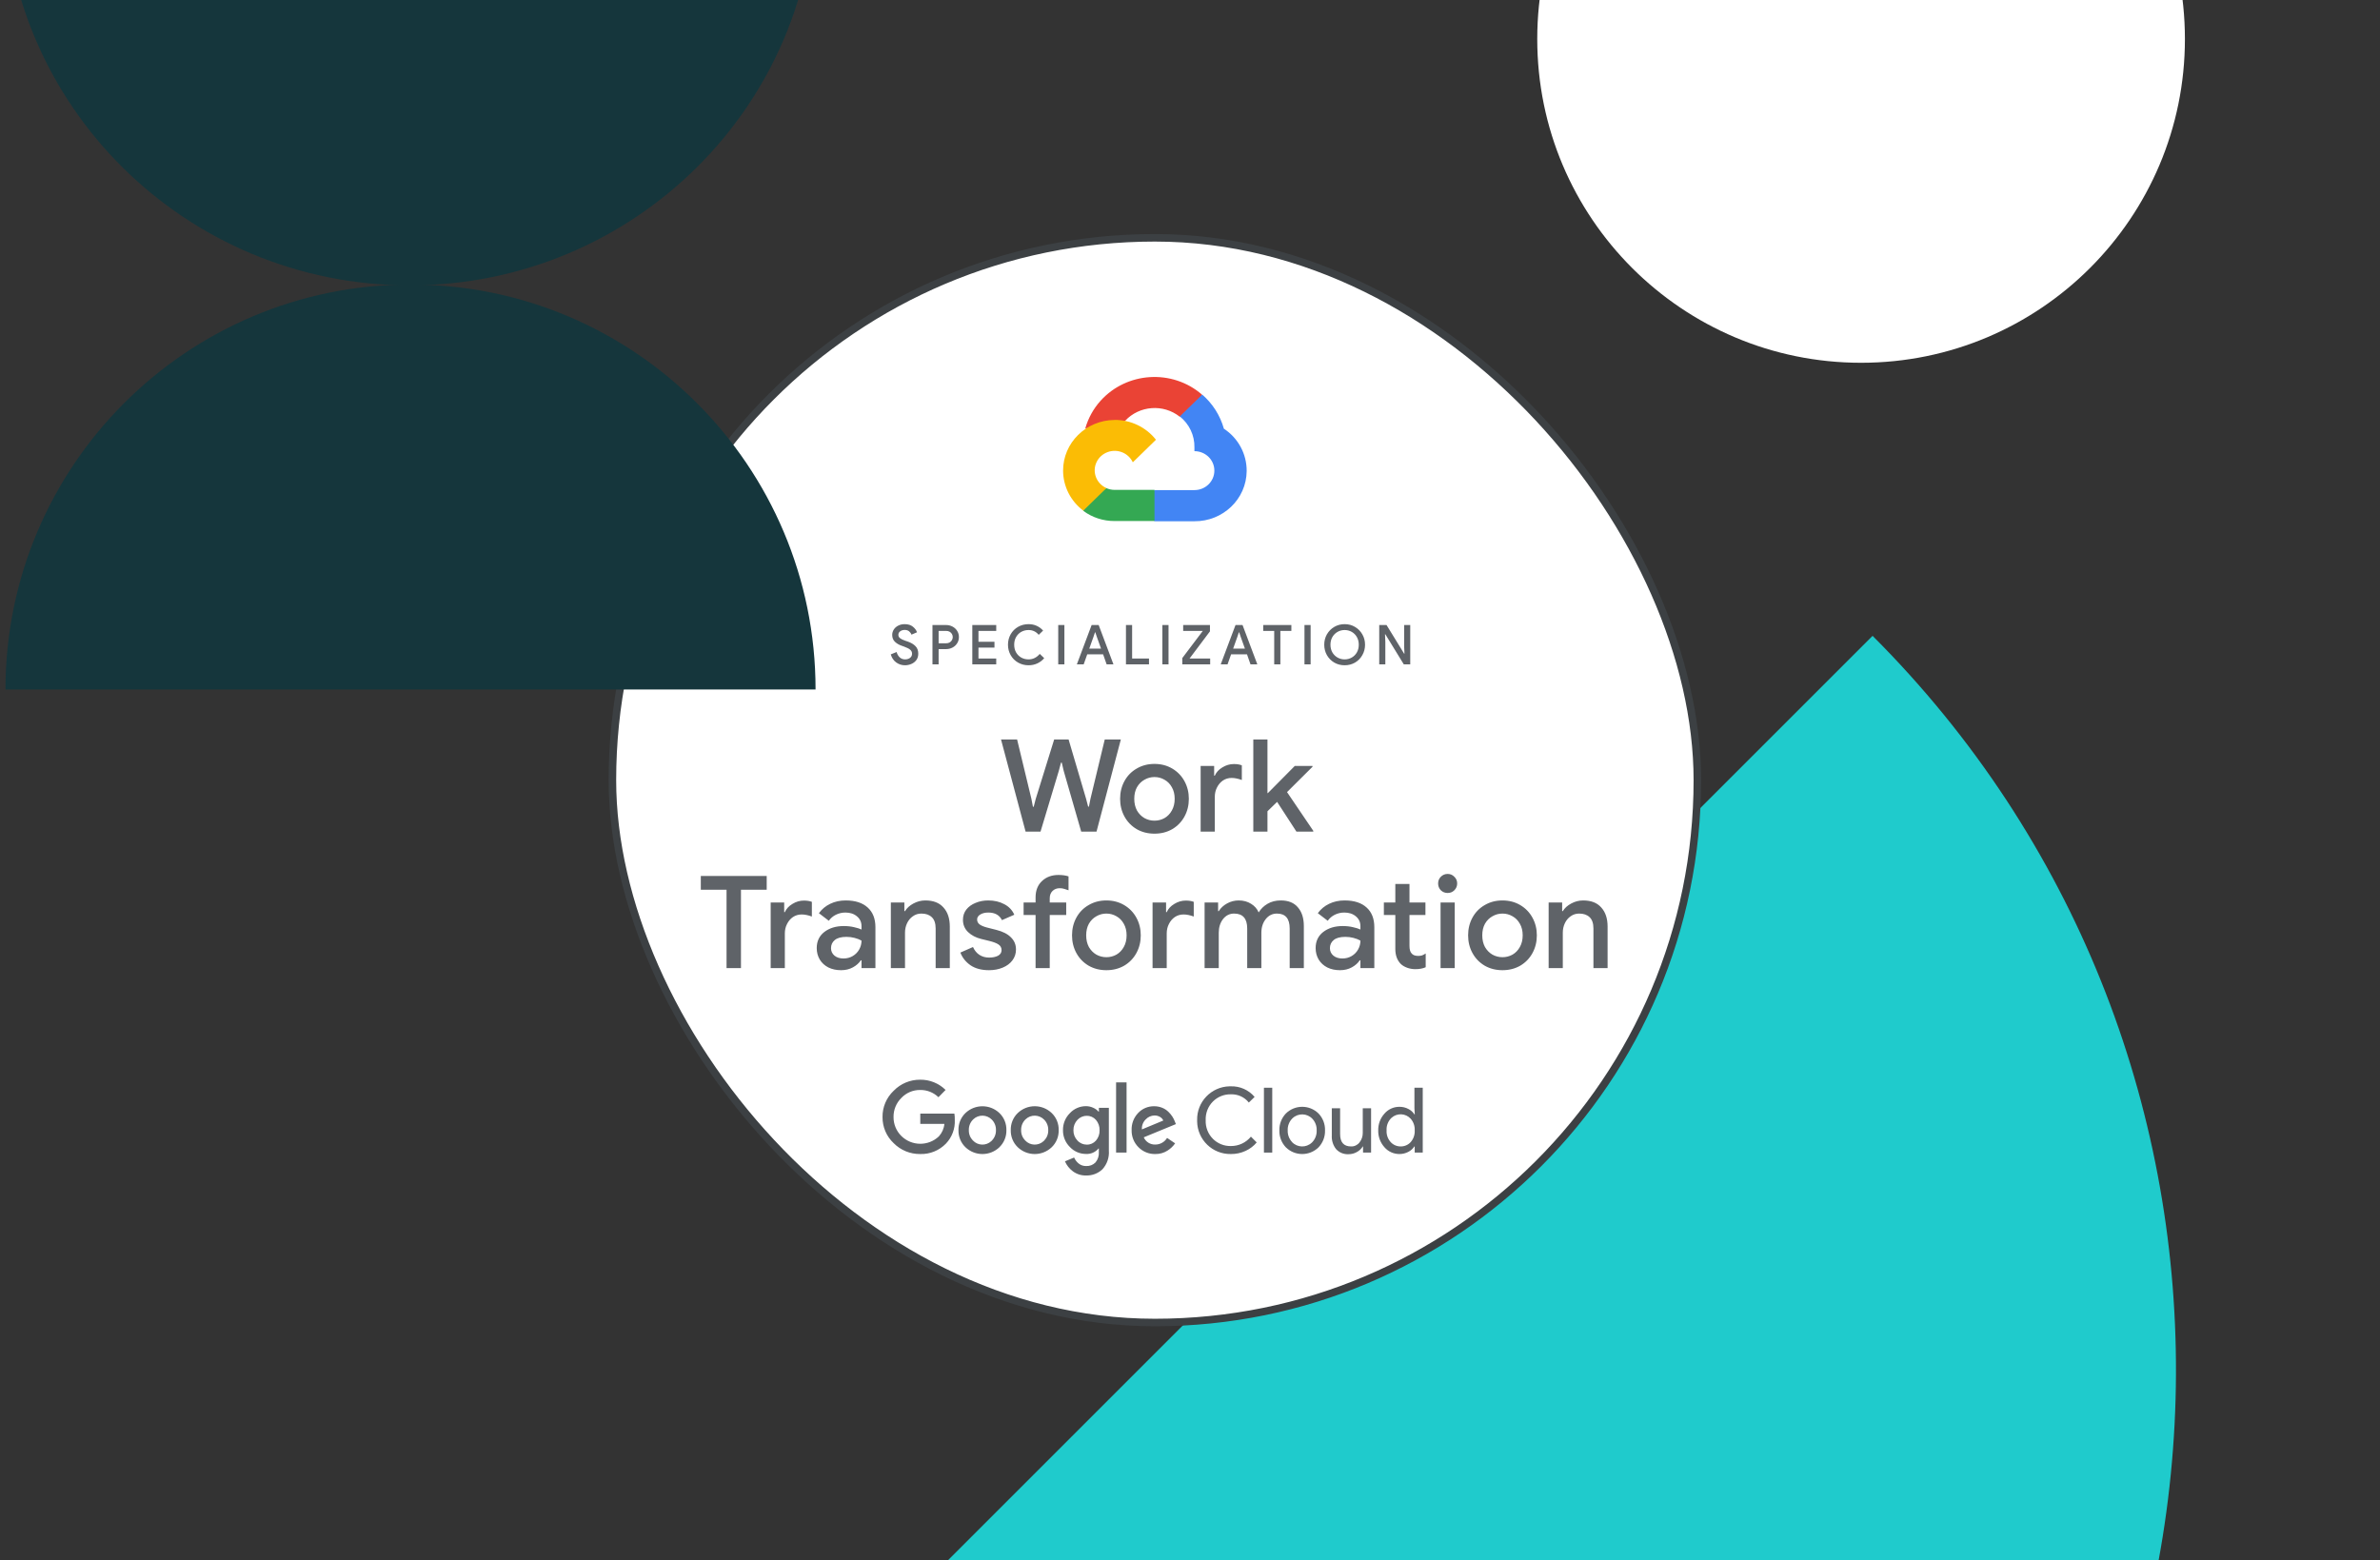
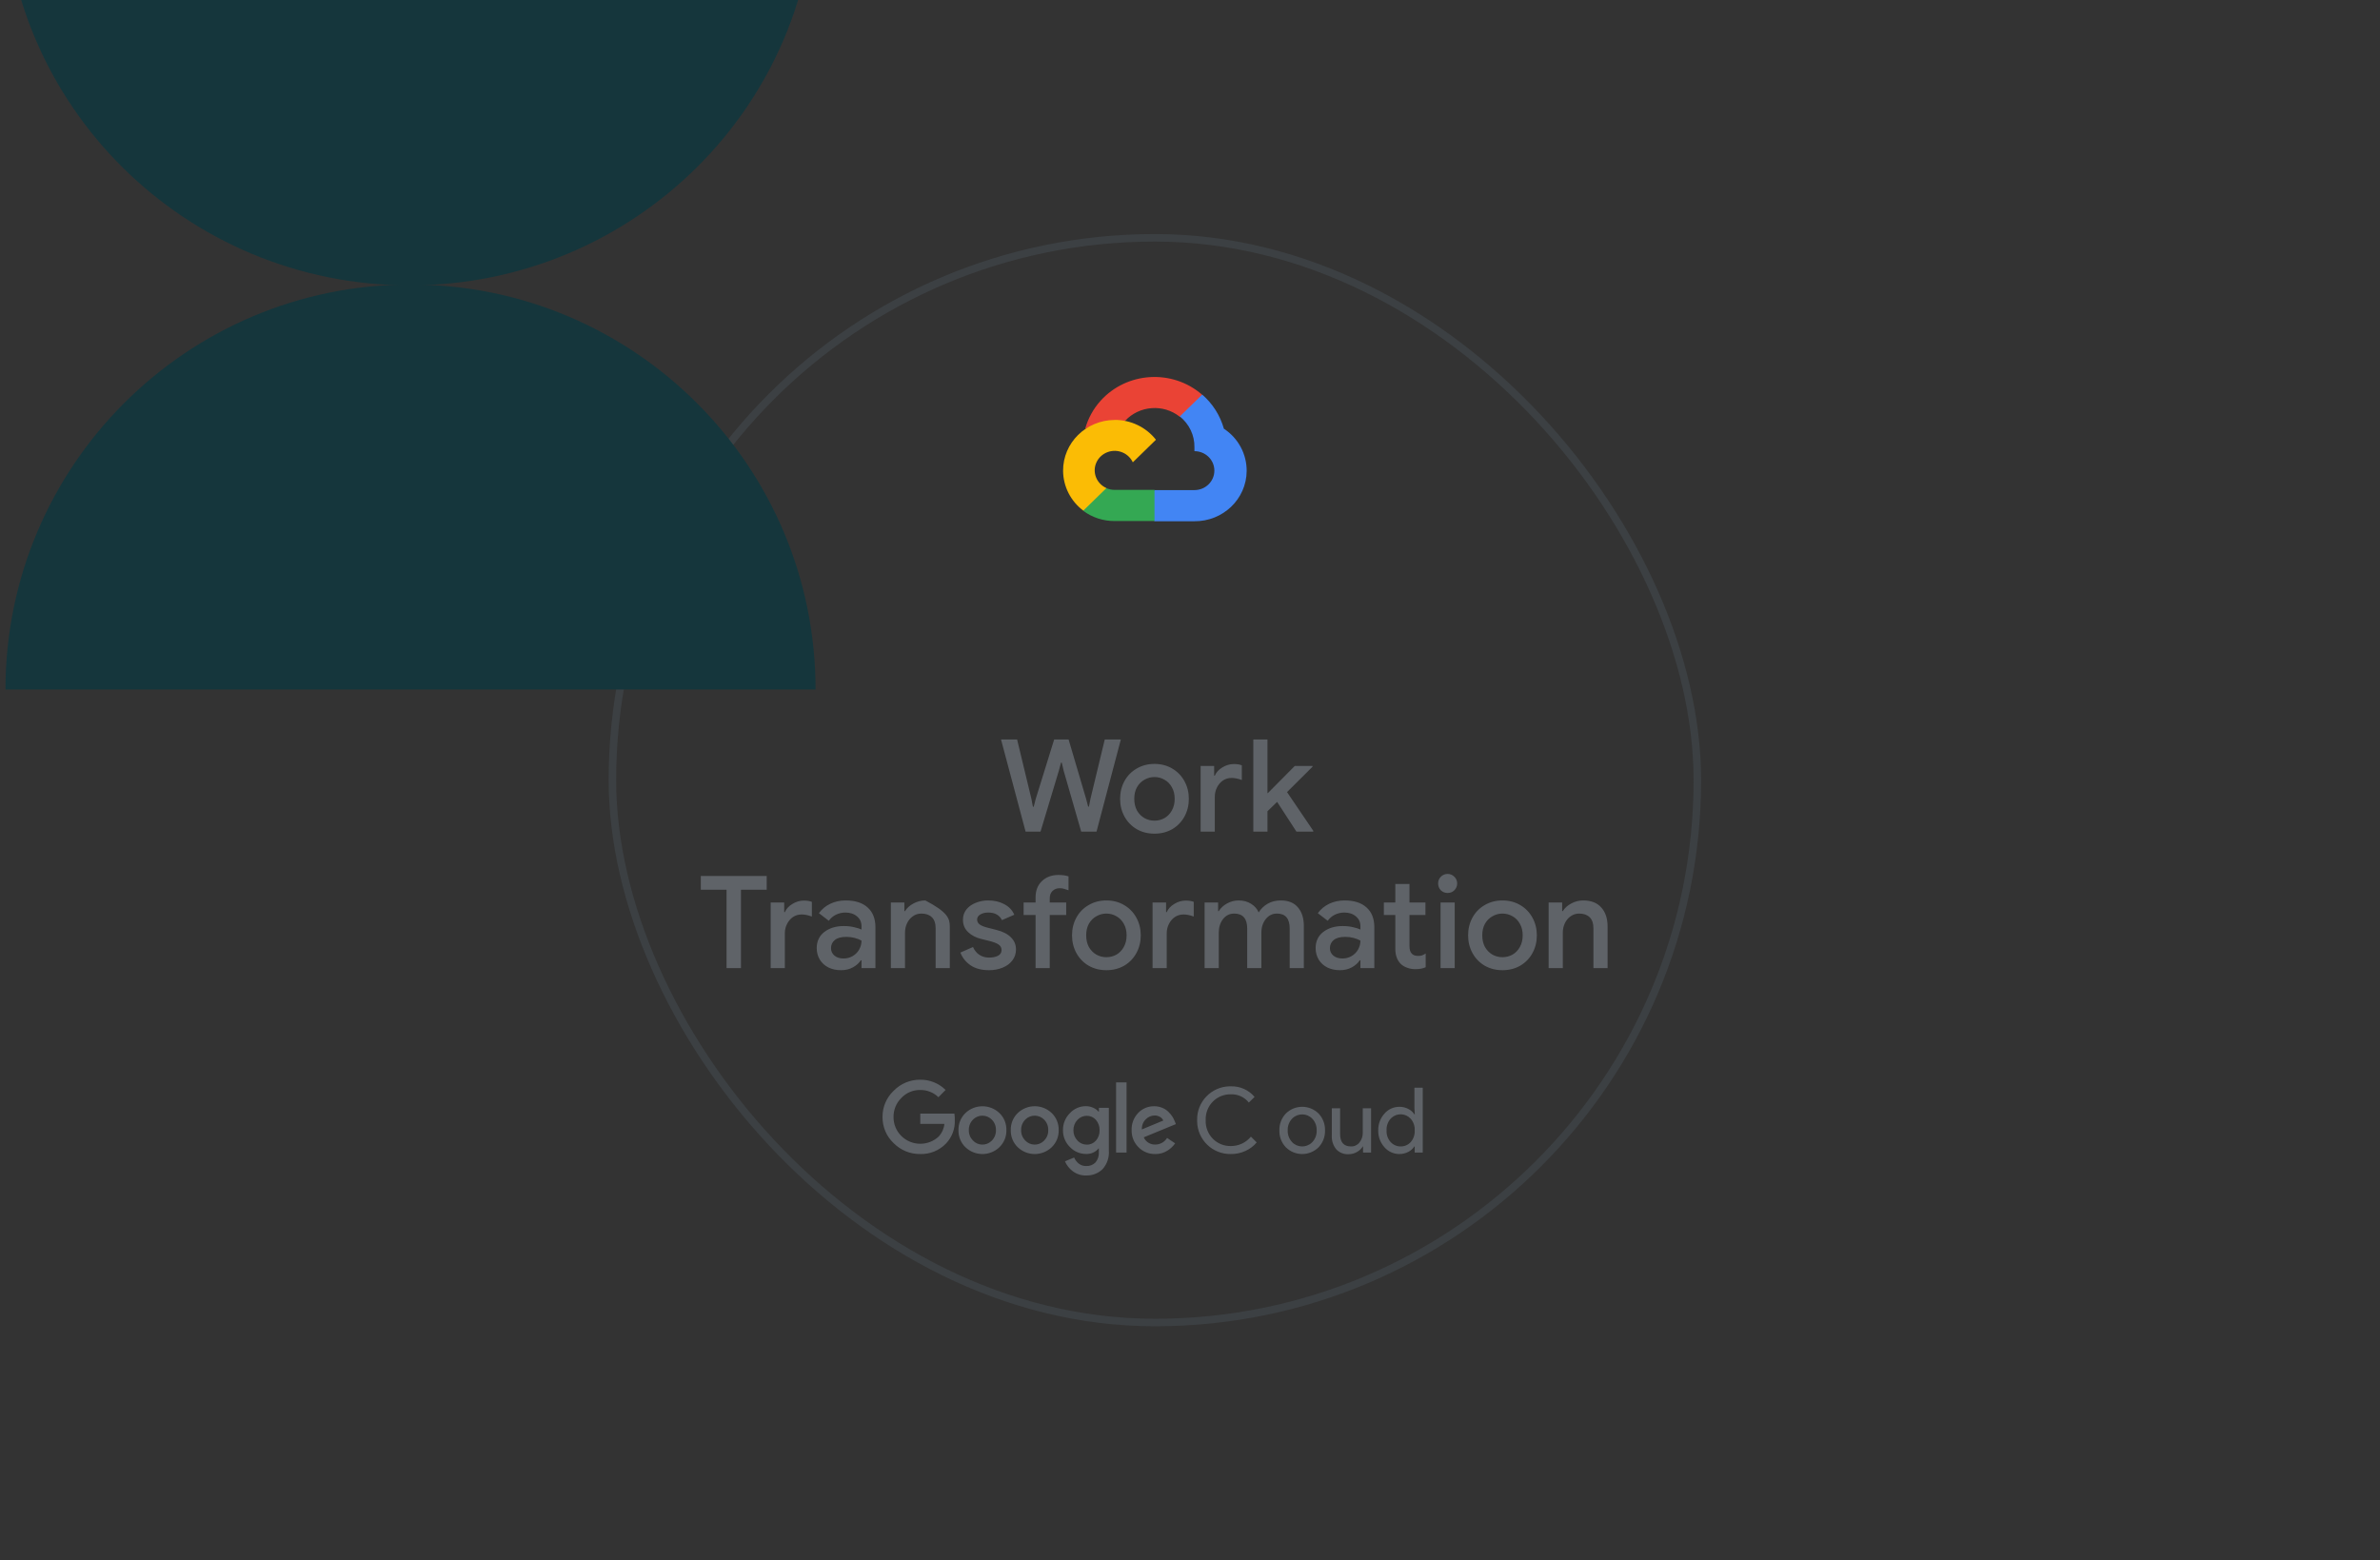
<svg xmlns="http://www.w3.org/2000/svg" width="610" height="400" viewBox="0 0 610 400" fill="none">
  <rect x="0" y="0" width="610" height="400" fill="#333333" stroke="none" />
-   <path d="M479.945 163L99.001 543.945C203.305 648.25 373.156 647.533 478.345 542.344C583.534 437.155 584.25 267.305 479.945 163Z" fill="#1FCBCC" />
-   <rect x="156.964" y="60.964" width="278.072" height="278.072" rx="139.036" fill="white" />
  <rect x="156.964" y="60.964" width="278.072" height="278.072" rx="139.036" stroke="#3C4043" stroke-width="1.928" />
-   <path d="M256.562 189.566H260.685L264.347 204.775L264.743 206.82H264.941L265.469 204.775L270.187 189.566H273.882L278.368 204.775L278.896 206.787H279.094L279.49 204.775L283.152 189.566H287.276L281.041 213.188H277.115L272.628 197.616L272.133 195.505H271.935L271.374 197.616L266.69 213.188H262.863L256.562 189.566ZM295.895 213.715C294.201 213.715 292.684 213.33 291.342 212.561C290 211.769 288.956 210.691 288.208 209.328C287.46 207.964 287.086 206.446 287.086 204.775C287.086 203.103 287.46 201.586 288.208 200.222C288.956 198.859 290 197.792 291.342 197.022C292.684 196.23 294.201 195.834 295.895 195.834C297.588 195.834 299.106 196.23 300.447 197.022C301.789 197.814 302.834 198.892 303.581 200.255C304.329 201.619 304.703 203.125 304.703 204.775C304.703 206.446 304.329 207.964 303.581 209.328C302.834 210.691 301.789 211.769 300.447 212.561C299.106 213.33 297.588 213.715 295.895 213.715ZM295.895 210.383C296.818 210.383 297.676 210.163 298.468 209.723C299.26 209.262 299.887 208.613 300.348 207.777C300.832 206.919 301.074 205.919 301.074 204.775C301.074 203.631 300.832 202.641 300.348 201.806C299.887 200.97 299.26 200.332 298.468 199.892C297.676 199.43 296.818 199.199 295.895 199.199C294.971 199.199 294.113 199.43 293.321 199.892C292.53 200.332 291.892 200.97 291.408 201.806C290.946 202.641 290.715 203.631 290.715 204.775C290.715 205.919 290.946 206.919 291.408 207.777C291.892 208.613 292.53 209.262 293.321 209.723C294.113 210.163 294.971 210.383 295.895 210.383ZM307.727 196.362H311.191V198.837H311.356C311.73 197.979 312.379 197.275 313.302 196.725C314.226 196.153 315.205 195.867 316.239 195.867C317.052 195.867 317.734 195.977 318.284 196.197V199.958C317.316 199.606 316.447 199.43 315.678 199.43C314.842 199.43 314.094 199.65 313.434 200.09C312.797 200.53 312.291 201.124 311.917 201.872C311.543 202.598 311.356 203.4 311.356 204.28V213.188H307.727V196.362ZM321.226 189.566H324.855V203.323H324.954L331.849 196.362H336.402V196.56L329.87 203.059L336.6 212.99V213.188H332.278L327.329 205.567L324.855 207.975V213.188H321.226V189.566ZM186.216 228.096H179.618V224.566H196.509V228.096H189.911V248.188H186.216V228.096ZM197.527 231.362H200.991V233.837H201.156C201.53 232.979 202.179 232.275 203.103 231.725C204.026 231.153 205.005 230.867 206.039 230.867C206.853 230.867 207.534 230.977 208.084 231.197V234.958C207.117 234.606 206.248 234.43 205.478 234.43C204.642 234.43 203.894 234.65 203.235 235.09C202.597 235.53 202.091 236.124 201.717 236.872C201.343 237.598 201.156 238.4 201.156 239.28V248.188H197.527V231.362ZM215.564 248.715C214.354 248.715 213.277 248.484 212.331 248.023C211.385 247.539 210.648 246.868 210.12 246.01C209.593 245.13 209.329 244.141 209.329 243.041C209.329 241.303 209.977 239.929 211.275 238.917C212.595 237.905 214.255 237.4 216.257 237.4C217.246 237.4 218.137 237.499 218.929 237.696C219.721 237.872 220.348 238.07 220.809 238.29V237.433C220.809 236.399 220.424 235.563 219.655 234.925C218.885 234.265 217.895 233.936 216.686 233.936C215.828 233.936 215.014 234.122 214.244 234.496C213.496 234.87 212.892 235.387 212.43 236.047L209.889 234.1C210.637 233.067 211.605 232.264 212.793 231.692C213.98 231.12 215.3 230.834 216.752 230.834C219.193 230.834 221.073 231.439 222.393 232.649C223.713 233.837 224.372 235.519 224.372 237.696V248.188H220.809V246.175H220.644C220.161 246.901 219.479 247.506 218.599 247.99C217.719 248.473 216.708 248.715 215.564 248.715ZM216.191 245.713C217.07 245.713 217.862 245.504 218.566 245.086C219.27 244.668 219.82 244.108 220.216 243.404C220.611 242.7 220.809 241.941 220.809 241.128C220.304 240.842 219.71 240.611 219.028 240.435C218.368 240.259 217.675 240.171 216.949 240.171C215.586 240.171 214.585 240.446 213.947 240.996C213.31 241.523 212.991 242.216 212.991 243.074C212.991 243.844 213.288 244.482 213.881 244.987C214.475 245.471 215.245 245.713 216.191 245.713ZM228.327 231.362H231.791V233.573H231.956C232.44 232.781 233.155 232.132 234.1 231.626C235.068 231.098 236.091 230.834 237.169 230.834C239.214 230.834 240.765 231.439 241.82 232.649C242.898 233.837 243.437 235.464 243.437 237.532V248.188H239.808V238.026C239.808 236.707 239.478 235.739 238.818 235.123C238.18 234.507 237.29 234.199 236.146 234.199C235.332 234.199 234.606 234.43 233.969 234.892C233.331 235.332 232.836 235.926 232.484 236.674C232.132 237.422 231.956 238.224 231.956 239.082V248.188H228.327V231.362ZM253.504 248.715C251.568 248.715 249.985 248.297 248.753 247.462C247.522 246.604 246.653 245.515 246.147 244.196L249.38 242.777C249.776 243.657 250.326 244.328 251.03 244.789C251.755 245.251 252.58 245.482 253.504 245.482C254.406 245.482 255.164 245.328 255.78 245.02C256.396 244.69 256.704 244.207 256.704 243.569C256.704 242.953 256.44 242.469 255.912 242.117C255.384 241.765 254.571 241.457 253.471 241.193L251.458 240.699C250.117 240.369 249.006 239.786 248.126 238.95C247.247 238.114 246.807 237.059 246.807 235.783C246.807 234.793 247.093 233.925 247.665 233.177C248.258 232.429 249.05 231.857 250.04 231.461C251.03 231.043 252.107 230.834 253.273 230.834C254.834 230.834 256.209 231.153 257.397 231.791C258.584 232.407 259.442 233.309 259.97 234.496L256.803 235.882C256.165 234.584 254.999 233.936 253.306 233.936C252.492 233.936 251.81 234.1 251.261 234.43C250.711 234.76 250.436 235.189 250.436 235.717C250.436 236.223 250.645 236.641 251.063 236.971C251.48 237.279 252.096 237.543 252.91 237.762L255.384 238.389C257.034 238.807 258.277 239.445 259.112 240.303C259.97 241.139 260.399 242.172 260.399 243.404C260.399 244.46 260.091 245.394 259.475 246.208C258.881 247 258.057 247.616 257.001 248.056C255.945 248.495 254.78 248.715 253.504 248.715ZM265.421 234.562H262.353V231.362H265.421V230.043C265.421 228.283 265.971 226.887 267.071 225.853C268.17 224.819 269.578 224.302 271.294 224.302C272.283 224.302 273.141 224.423 273.867 224.665V228.228C273.471 228.074 273.097 227.953 272.745 227.865C272.415 227.755 272.03 227.7 271.59 227.7C270.865 227.7 270.26 227.931 269.776 228.393C269.292 228.855 269.05 229.493 269.05 230.307V231.362H273.273V234.562H269.05V248.188H265.421V234.562ZM283.571 248.715C281.878 248.715 280.36 248.33 279.019 247.561C277.677 246.769 276.632 245.691 275.885 244.328C275.137 242.964 274.763 241.446 274.763 239.775C274.763 238.103 275.137 236.586 275.885 235.222C276.632 233.859 277.677 232.792 279.019 232.022C280.36 231.23 281.878 230.834 283.571 230.834C285.265 230.834 286.783 231.23 288.124 232.022C289.466 232.814 290.511 233.892 291.258 235.255C292.006 236.619 292.38 238.125 292.38 239.775C292.38 241.446 292.006 242.964 291.258 244.328C290.511 245.691 289.466 246.769 288.124 247.561C286.783 248.33 285.265 248.715 283.571 248.715ZM283.571 245.383C284.495 245.383 285.353 245.163 286.145 244.723C286.937 244.262 287.563 243.613 288.025 242.777C288.509 241.919 288.751 240.919 288.751 239.775C288.751 238.631 288.509 237.641 288.025 236.806C287.563 235.97 286.937 235.332 286.145 234.892C285.353 234.43 284.495 234.199 283.571 234.199C282.648 234.199 281.79 234.43 280.998 234.892C280.206 235.332 279.569 235.97 279.085 236.806C278.623 237.641 278.392 238.631 278.392 239.775C278.392 240.919 278.623 241.919 279.085 242.777C279.569 243.613 280.206 244.262 280.998 244.723C281.79 245.163 282.648 245.383 283.571 245.383ZM295.404 231.362H298.868V233.837H299.033C299.407 232.979 300.055 232.275 300.979 231.725C301.903 231.153 302.882 230.867 303.915 230.867C304.729 230.867 305.411 230.977 305.961 231.197V234.958C304.993 234.606 304.124 234.43 303.355 234.43C302.519 234.43 301.771 234.65 301.111 235.09C300.473 235.53 299.967 236.124 299.594 236.872C299.22 237.598 299.033 238.4 299.033 239.28V248.188H295.404V231.362ZM308.742 231.362H312.206V233.573H312.371C312.877 232.759 313.591 232.099 314.515 231.593C315.439 231.087 316.429 230.834 317.484 230.834C318.694 230.834 319.75 231.12 320.651 231.692C321.553 232.242 322.202 232.979 322.598 233.903C323.17 232.979 323.928 232.242 324.874 231.692C325.842 231.12 326.975 230.834 328.272 230.834C330.208 230.834 331.67 231.428 332.66 232.616C333.672 233.782 334.178 235.376 334.178 237.4V248.188H330.549V238.026C330.549 235.475 329.46 234.199 327.283 234.199C326.117 234.199 325.16 234.672 324.412 235.618C323.665 236.564 323.291 237.729 323.291 239.115V248.188H319.662V238.026C319.662 235.475 318.54 234.199 316.297 234.199C315.153 234.199 314.207 234.672 313.459 235.618C312.734 236.564 312.371 237.729 312.371 239.115V248.188H308.742V231.362ZM343.435 248.715C342.225 248.715 341.147 248.484 340.202 248.023C339.256 247.539 338.519 246.868 337.991 246.01C337.463 245.13 337.2 244.141 337.2 243.041C337.2 241.303 337.848 239.929 339.146 238.917C340.466 237.905 342.126 237.4 344.128 237.4C345.117 237.4 346.008 237.499 346.8 237.696C347.592 237.872 348.218 238.07 348.68 238.29V237.433C348.68 236.399 348.295 235.563 347.526 234.925C346.756 234.265 345.766 233.936 344.556 233.936C343.699 233.936 342.885 234.122 342.115 234.496C341.367 234.87 340.763 235.387 340.301 236.047L337.76 234.1C338.508 233.067 339.476 232.264 340.664 231.692C341.851 231.12 343.171 230.834 344.622 230.834C347.064 230.834 348.944 231.439 350.264 232.649C351.583 233.837 352.243 235.519 352.243 237.696V248.188H348.68V246.175H348.515C348.031 246.901 347.35 247.506 346.47 247.99C345.59 248.473 344.578 248.715 343.435 248.715ZM344.062 245.713C344.941 245.713 345.733 245.504 346.437 245.086C347.141 244.668 347.691 244.108 348.086 243.404C348.482 242.7 348.68 241.941 348.68 241.128C348.174 240.842 347.581 240.611 346.899 240.435C346.239 240.259 345.546 240.171 344.82 240.171C343.457 240.171 342.456 240.446 341.818 240.996C341.18 241.523 340.862 242.216 340.862 243.074C340.862 243.844 341.158 244.482 341.752 244.987C342.346 245.471 343.116 245.713 344.062 245.713ZM362.771 248.451C362.023 248.451 361.319 248.33 360.66 248.089C360 247.847 359.461 247.528 359.043 247.132C358.097 246.186 357.624 244.899 357.624 243.272V234.562H354.688V231.362H357.624V226.612H361.253V231.362H365.344V234.562H361.253V242.48C361.253 243.382 361.429 244.02 361.781 244.394C362.111 244.833 362.683 245.053 363.497 245.053C363.871 245.053 364.201 245.009 364.486 244.921C364.772 244.811 365.08 244.647 365.41 244.427V247.957C364.684 248.286 363.805 248.451 362.771 248.451ZM371.035 228.921C370.353 228.921 369.77 228.69 369.286 228.228C368.824 227.744 368.593 227.161 368.593 226.48C368.593 225.798 368.824 225.226 369.286 224.764C369.77 224.28 370.353 224.038 371.035 224.038C371.716 224.038 372.288 224.28 372.75 224.764C373.234 225.226 373.476 225.798 373.476 226.48C373.476 227.161 373.234 227.744 372.75 228.228C372.288 228.69 371.716 228.921 371.035 228.921ZM369.22 231.362H372.849V248.188H369.22V231.362ZM385.089 248.715C383.395 248.715 381.877 248.33 380.536 247.561C379.194 246.769 378.15 245.691 377.402 244.328C376.654 242.964 376.28 241.446 376.28 239.775C376.28 238.103 376.654 236.586 377.402 235.222C378.15 233.859 379.194 232.792 380.536 232.022C381.877 231.23 383.395 230.834 385.089 230.834C386.782 230.834 388.3 231.23 389.641 232.022C390.983 232.814 392.028 233.892 392.775 235.255C393.523 236.619 393.897 238.125 393.897 239.775C393.897 241.446 393.523 242.964 392.775 244.328C392.028 245.691 390.983 246.769 389.641 247.561C388.3 248.33 386.782 248.715 385.089 248.715ZM385.089 245.383C386.012 245.383 386.87 245.163 387.662 244.723C388.454 244.262 389.08 243.613 389.542 242.777C390.026 241.919 390.268 240.919 390.268 239.775C390.268 238.631 390.026 237.641 389.542 236.806C389.08 235.97 388.454 235.332 387.662 234.892C386.87 234.43 386.012 234.199 385.089 234.199C384.165 234.199 383.307 234.43 382.515 234.892C381.723 235.332 381.086 235.97 380.602 236.806C380.14 237.641 379.909 238.631 379.909 239.775C379.909 240.919 380.14 241.919 380.602 242.777C381.086 243.613 381.723 244.262 382.515 244.723C383.307 245.163 384.165 245.383 385.089 245.383ZM396.921 231.362H400.385V233.573H400.55C401.034 232.781 401.748 232.132 402.694 231.626C403.662 231.098 404.685 230.834 405.762 230.834C407.808 230.834 409.358 231.439 410.414 232.649C411.492 233.837 412.031 235.464 412.031 237.532V248.188H408.402V238.026C408.402 236.707 408.072 235.739 407.412 235.123C406.774 234.507 405.883 234.199 404.74 234.199C403.926 234.199 403.2 234.43 402.562 234.892C401.924 235.332 401.43 235.926 401.078 236.674C400.726 237.422 400.55 238.224 400.55 239.082V248.188H396.921V231.362Z" fill="#5F6368" />
-   <path d="M231.944 170.546C231.108 170.546 230.356 170.302 229.689 169.813C229.022 169.324 228.562 168.639 228.308 167.755L229.802 167.149C229.952 167.704 230.215 168.159 230.591 168.516C230.976 168.864 231.437 169.038 231.972 169.038C232.47 169.038 232.893 168.911 233.24 168.657C233.588 168.394 233.762 168.037 233.762 167.586C233.762 167.173 233.607 166.835 233.297 166.572C232.996 166.299 232.465 166.027 231.704 165.754L231.07 165.529C230.394 165.294 229.825 164.956 229.365 164.514C228.905 164.073 228.674 163.49 228.674 162.767C228.674 162.269 228.811 161.808 229.083 161.386C229.356 160.963 229.731 160.629 230.21 160.385C230.699 160.131 231.249 160.005 231.859 160.005C232.742 160.005 233.447 160.221 233.973 160.653C234.499 161.076 234.852 161.555 235.03 162.09L233.607 162.696C233.503 162.377 233.306 162.095 233.015 161.851C232.724 161.606 232.348 161.484 231.887 161.484C231.427 161.484 231.037 161.602 230.718 161.837C230.408 162.071 230.253 162.372 230.253 162.739C230.253 163.086 230.394 163.373 230.676 163.598C230.957 163.824 231.399 164.04 232 164.246L232.634 164.458C233.499 164.758 234.166 165.153 234.636 165.642C235.115 166.121 235.354 166.764 235.354 167.572C235.354 168.23 235.185 168.784 234.847 169.235C234.509 169.677 234.077 170.006 233.55 170.222C233.034 170.438 232.498 170.546 231.944 170.546ZM238.992 160.23H242.487C243.079 160.23 243.624 160.362 244.122 160.625C244.629 160.888 245.029 161.254 245.32 161.724C245.62 162.194 245.771 162.724 245.771 163.316C245.771 163.908 245.62 164.439 245.32 164.909C245.029 165.379 244.629 165.745 244.122 166.008C243.624 166.271 243.079 166.403 242.487 166.403H240.571V170.32H238.992V160.23ZM242.515 164.909C242.863 164.909 243.164 164.834 243.417 164.683C243.671 164.524 243.864 164.322 243.995 164.077C244.127 163.833 244.192 163.579 244.192 163.316C244.192 163.053 244.127 162.8 243.995 162.555C243.864 162.311 243.671 162.114 243.417 161.963C243.164 161.813 242.863 161.738 242.515 161.738H240.571V164.909H242.515ZM249.205 160.23H255.336V161.738H250.784V164.528H254.885V166.022H250.784V168.812H255.336V170.32H249.205V160.23ZM263.618 170.546C262.641 170.546 261.748 170.316 260.94 169.855C260.132 169.395 259.498 168.761 259.038 167.953C258.577 167.145 258.347 166.252 258.347 165.275C258.347 164.298 258.577 163.406 259.038 162.598C259.498 161.79 260.132 161.155 260.94 160.695C261.748 160.235 262.641 160.005 263.618 160.005C264.379 160.005 265.069 160.145 265.689 160.427C266.319 160.709 266.873 161.118 267.352 161.653L266.225 162.739C265.877 162.325 265.492 162.02 265.069 161.822C264.647 161.616 264.163 161.512 263.618 161.512C262.941 161.512 262.321 161.667 261.758 161.978C261.203 162.288 260.762 162.729 260.433 163.302C260.104 163.866 259.94 164.524 259.94 165.275C259.94 166.027 260.104 166.689 260.433 167.262C260.762 167.826 261.203 168.263 261.758 168.573C262.321 168.883 262.941 169.038 263.618 169.038C264.745 169.038 265.703 168.568 266.493 167.629L267.634 168.728C267.146 169.301 266.558 169.747 265.873 170.067C265.187 170.386 264.435 170.546 263.618 170.546ZM271.228 160.23H272.807V170.32H271.228V160.23ZM279.788 160.23H281.592L285.383 170.32H283.635L282.733 167.741H278.661L277.745 170.32H275.997L279.788 160.23ZM282.198 166.276L281.127 163.274L280.732 162.104H280.648L280.253 163.274L279.182 166.276H282.198ZM288.586 160.23H290.164V168.812H294.491V170.32H288.586V160.23ZM297.918 160.23H299.497V170.32H297.918V160.23ZM303.025 168.7L308.282 161.738H303.251V160.23H310.114V161.851L304.886 168.812H310.17V170.32H303.025V168.7ZM316.664 160.23H318.468L322.259 170.32H320.511L319.609 167.741H315.536L314.62 170.32H312.873L316.664 160.23ZM319.074 166.276L318.003 163.274L317.608 162.104H317.523L317.129 163.274L316.058 166.276H319.074ZM326.583 161.738H323.764V160.23H330.98V161.738H328.161V170.32H326.583V161.738ZM334.34 160.23H335.918V170.32H334.34V160.23ZM344.636 170.546C343.659 170.546 342.771 170.316 341.973 169.855C341.174 169.386 340.545 168.747 340.084 167.939C339.633 167.131 339.408 166.243 339.408 165.275C339.408 164.307 339.633 163.424 340.084 162.626C340.545 161.818 341.174 161.179 341.973 160.709C342.771 160.239 343.659 160.005 344.636 160.005C345.613 160.005 346.497 160.239 347.286 160.709C348.084 161.179 348.714 161.818 349.174 162.626C349.635 163.424 349.865 164.307 349.865 165.275C349.865 166.243 349.635 167.131 349.174 167.939C348.723 168.747 348.098 169.386 347.3 169.855C346.501 170.316 345.613 170.546 344.636 170.546ZM344.636 169.038C345.303 169.038 345.914 168.878 346.468 168.559C347.023 168.239 347.46 167.798 347.779 167.234C348.098 166.661 348.258 166.008 348.258 165.275C348.258 164.542 348.098 163.894 347.779 163.33C347.46 162.757 347.023 162.311 346.468 161.992C345.914 161.672 345.303 161.512 344.636 161.512C343.969 161.512 343.359 161.672 342.804 161.992C342.25 162.311 341.808 162.757 341.48 163.33C341.16 163.894 341 164.542 341 165.275C341 166.008 341.16 166.661 341.48 167.234C341.808 167.798 342.25 168.239 342.804 168.559C343.359 168.878 343.969 169.038 344.636 169.038ZM353.5 160.23H355.375L359.884 167.572H359.969L359.884 165.627V160.23H361.449V170.32H359.8L355.065 162.598H354.98L355.065 164.542V170.32H353.5V160.23Z" fill="#5F6368" />
+   <path d="M256.562 189.566H260.685L264.347 204.775L264.743 206.82H264.941L265.469 204.775L270.187 189.566H273.882L278.368 204.775L278.896 206.787H279.094L279.49 204.775L283.152 189.566H287.276L281.041 213.188H277.115L272.628 197.616L272.133 195.505H271.935L271.374 197.616L266.69 213.188H262.863L256.562 189.566ZM295.895 213.715C294.201 213.715 292.684 213.33 291.342 212.561C290 211.769 288.956 210.691 288.208 209.328C287.46 207.964 287.086 206.446 287.086 204.775C287.086 203.103 287.46 201.586 288.208 200.222C288.956 198.859 290 197.792 291.342 197.022C292.684 196.23 294.201 195.834 295.895 195.834C297.588 195.834 299.106 196.23 300.447 197.022C301.789 197.814 302.834 198.892 303.581 200.255C304.329 201.619 304.703 203.125 304.703 204.775C304.703 206.446 304.329 207.964 303.581 209.328C302.834 210.691 301.789 211.769 300.447 212.561C299.106 213.33 297.588 213.715 295.895 213.715ZM295.895 210.383C296.818 210.383 297.676 210.163 298.468 209.723C299.26 209.262 299.887 208.613 300.348 207.777C300.832 206.919 301.074 205.919 301.074 204.775C301.074 203.631 300.832 202.641 300.348 201.806C299.887 200.97 299.26 200.332 298.468 199.892C297.676 199.43 296.818 199.199 295.895 199.199C294.971 199.199 294.113 199.43 293.321 199.892C292.53 200.332 291.892 200.97 291.408 201.806C290.946 202.641 290.715 203.631 290.715 204.775C290.715 205.919 290.946 206.919 291.408 207.777C291.892 208.613 292.53 209.262 293.321 209.723C294.113 210.163 294.971 210.383 295.895 210.383ZM307.727 196.362H311.191V198.837H311.356C311.73 197.979 312.379 197.275 313.302 196.725C314.226 196.153 315.205 195.867 316.239 195.867C317.052 195.867 317.734 195.977 318.284 196.197V199.958C317.316 199.606 316.447 199.43 315.678 199.43C314.842 199.43 314.094 199.65 313.434 200.09C312.797 200.53 312.291 201.124 311.917 201.872C311.543 202.598 311.356 203.4 311.356 204.28V213.188H307.727V196.362ZM321.226 189.566H324.855V203.323H324.954L331.849 196.362H336.402V196.56L329.87 203.059L336.6 212.99V213.188H332.278L327.329 205.567L324.855 207.975V213.188H321.226V189.566ZM186.216 228.096H179.618V224.566H196.509V228.096H189.911V248.188H186.216V228.096ZM197.527 231.362H200.991V233.837H201.156C201.53 232.979 202.179 232.275 203.103 231.725C204.026 231.153 205.005 230.867 206.039 230.867C206.853 230.867 207.534 230.977 208.084 231.197V234.958C207.117 234.606 206.248 234.43 205.478 234.43C204.642 234.43 203.894 234.65 203.235 235.09C202.597 235.53 202.091 236.124 201.717 236.872C201.343 237.598 201.156 238.4 201.156 239.28V248.188H197.527V231.362ZM215.564 248.715C214.354 248.715 213.277 248.484 212.331 248.023C211.385 247.539 210.648 246.868 210.12 246.01C209.593 245.13 209.329 244.141 209.329 243.041C209.329 241.303 209.977 239.929 211.275 238.917C212.595 237.905 214.255 237.4 216.257 237.4C217.246 237.4 218.137 237.499 218.929 237.696C219.721 237.872 220.348 238.07 220.809 238.29V237.433C220.809 236.399 220.424 235.563 219.655 234.925C218.885 234.265 217.895 233.936 216.686 233.936C215.828 233.936 215.014 234.122 214.244 234.496C213.496 234.87 212.892 235.387 212.43 236.047L209.889 234.1C210.637 233.067 211.605 232.264 212.793 231.692C213.98 231.12 215.3 230.834 216.752 230.834C219.193 230.834 221.073 231.439 222.393 232.649C223.713 233.837 224.372 235.519 224.372 237.696V248.188H220.809V246.175H220.644C220.161 246.901 219.479 247.506 218.599 247.99C217.719 248.473 216.708 248.715 215.564 248.715ZM216.191 245.713C217.07 245.713 217.862 245.504 218.566 245.086C219.27 244.668 219.82 244.108 220.216 243.404C220.611 242.7 220.809 241.941 220.809 241.128C220.304 240.842 219.71 240.611 219.028 240.435C218.368 240.259 217.675 240.171 216.949 240.171C215.586 240.171 214.585 240.446 213.947 240.996C213.31 241.523 212.991 242.216 212.991 243.074C212.991 243.844 213.288 244.482 213.881 244.987C214.475 245.471 215.245 245.713 216.191 245.713ZM228.327 231.362H231.791V233.573H231.956C232.44 232.781 233.155 232.132 234.1 231.626C235.068 231.098 236.091 230.834 237.169 230.834C242.898 233.837 243.437 235.464 243.437 237.532V248.188H239.808V238.026C239.808 236.707 239.478 235.739 238.818 235.123C238.18 234.507 237.29 234.199 236.146 234.199C235.332 234.199 234.606 234.43 233.969 234.892C233.331 235.332 232.836 235.926 232.484 236.674C232.132 237.422 231.956 238.224 231.956 239.082V248.188H228.327V231.362ZM253.504 248.715C251.568 248.715 249.985 248.297 248.753 247.462C247.522 246.604 246.653 245.515 246.147 244.196L249.38 242.777C249.776 243.657 250.326 244.328 251.03 244.789C251.755 245.251 252.58 245.482 253.504 245.482C254.406 245.482 255.164 245.328 255.78 245.02C256.396 244.69 256.704 244.207 256.704 243.569C256.704 242.953 256.44 242.469 255.912 242.117C255.384 241.765 254.571 241.457 253.471 241.193L251.458 240.699C250.117 240.369 249.006 239.786 248.126 238.95C247.247 238.114 246.807 237.059 246.807 235.783C246.807 234.793 247.093 233.925 247.665 233.177C248.258 232.429 249.05 231.857 250.04 231.461C251.03 231.043 252.107 230.834 253.273 230.834C254.834 230.834 256.209 231.153 257.397 231.791C258.584 232.407 259.442 233.309 259.97 234.496L256.803 235.882C256.165 234.584 254.999 233.936 253.306 233.936C252.492 233.936 251.81 234.1 251.261 234.43C250.711 234.76 250.436 235.189 250.436 235.717C250.436 236.223 250.645 236.641 251.063 236.971C251.48 237.279 252.096 237.543 252.91 237.762L255.384 238.389C257.034 238.807 258.277 239.445 259.112 240.303C259.97 241.139 260.399 242.172 260.399 243.404C260.399 244.46 260.091 245.394 259.475 246.208C258.881 247 258.057 247.616 257.001 248.056C255.945 248.495 254.78 248.715 253.504 248.715ZM265.421 234.562H262.353V231.362H265.421V230.043C265.421 228.283 265.971 226.887 267.071 225.853C268.17 224.819 269.578 224.302 271.294 224.302C272.283 224.302 273.141 224.423 273.867 224.665V228.228C273.471 228.074 273.097 227.953 272.745 227.865C272.415 227.755 272.03 227.7 271.59 227.7C270.865 227.7 270.26 227.931 269.776 228.393C269.292 228.855 269.05 229.493 269.05 230.307V231.362H273.273V234.562H269.05V248.188H265.421V234.562ZM283.571 248.715C281.878 248.715 280.36 248.33 279.019 247.561C277.677 246.769 276.632 245.691 275.885 244.328C275.137 242.964 274.763 241.446 274.763 239.775C274.763 238.103 275.137 236.586 275.885 235.222C276.632 233.859 277.677 232.792 279.019 232.022C280.36 231.23 281.878 230.834 283.571 230.834C285.265 230.834 286.783 231.23 288.124 232.022C289.466 232.814 290.511 233.892 291.258 235.255C292.006 236.619 292.38 238.125 292.38 239.775C292.38 241.446 292.006 242.964 291.258 244.328C290.511 245.691 289.466 246.769 288.124 247.561C286.783 248.33 285.265 248.715 283.571 248.715ZM283.571 245.383C284.495 245.383 285.353 245.163 286.145 244.723C286.937 244.262 287.563 243.613 288.025 242.777C288.509 241.919 288.751 240.919 288.751 239.775C288.751 238.631 288.509 237.641 288.025 236.806C287.563 235.97 286.937 235.332 286.145 234.892C285.353 234.43 284.495 234.199 283.571 234.199C282.648 234.199 281.79 234.43 280.998 234.892C280.206 235.332 279.569 235.97 279.085 236.806C278.623 237.641 278.392 238.631 278.392 239.775C278.392 240.919 278.623 241.919 279.085 242.777C279.569 243.613 280.206 244.262 280.998 244.723C281.79 245.163 282.648 245.383 283.571 245.383ZM295.404 231.362H298.868V233.837H299.033C299.407 232.979 300.055 232.275 300.979 231.725C301.903 231.153 302.882 230.867 303.915 230.867C304.729 230.867 305.411 230.977 305.961 231.197V234.958C304.993 234.606 304.124 234.43 303.355 234.43C302.519 234.43 301.771 234.65 301.111 235.09C300.473 235.53 299.967 236.124 299.594 236.872C299.22 237.598 299.033 238.4 299.033 239.28V248.188H295.404V231.362ZM308.742 231.362H312.206V233.573H312.371C312.877 232.759 313.591 232.099 314.515 231.593C315.439 231.087 316.429 230.834 317.484 230.834C318.694 230.834 319.75 231.12 320.651 231.692C321.553 232.242 322.202 232.979 322.598 233.903C323.17 232.979 323.928 232.242 324.874 231.692C325.842 231.12 326.975 230.834 328.272 230.834C330.208 230.834 331.67 231.428 332.66 232.616C333.672 233.782 334.178 235.376 334.178 237.4V248.188H330.549V238.026C330.549 235.475 329.46 234.199 327.283 234.199C326.117 234.199 325.16 234.672 324.412 235.618C323.665 236.564 323.291 237.729 323.291 239.115V248.188H319.662V238.026C319.662 235.475 318.54 234.199 316.297 234.199C315.153 234.199 314.207 234.672 313.459 235.618C312.734 236.564 312.371 237.729 312.371 239.115V248.188H308.742V231.362ZM343.435 248.715C342.225 248.715 341.147 248.484 340.202 248.023C339.256 247.539 338.519 246.868 337.991 246.01C337.463 245.13 337.2 244.141 337.2 243.041C337.2 241.303 337.848 239.929 339.146 238.917C340.466 237.905 342.126 237.4 344.128 237.4C345.117 237.4 346.008 237.499 346.8 237.696C347.592 237.872 348.218 238.07 348.68 238.29V237.433C348.68 236.399 348.295 235.563 347.526 234.925C346.756 234.265 345.766 233.936 344.556 233.936C343.699 233.936 342.885 234.122 342.115 234.496C341.367 234.87 340.763 235.387 340.301 236.047L337.76 234.1C338.508 233.067 339.476 232.264 340.664 231.692C341.851 231.12 343.171 230.834 344.622 230.834C347.064 230.834 348.944 231.439 350.264 232.649C351.583 233.837 352.243 235.519 352.243 237.696V248.188H348.68V246.175H348.515C348.031 246.901 347.35 247.506 346.47 247.99C345.59 248.473 344.578 248.715 343.435 248.715ZM344.062 245.713C344.941 245.713 345.733 245.504 346.437 245.086C347.141 244.668 347.691 244.108 348.086 243.404C348.482 242.7 348.68 241.941 348.68 241.128C348.174 240.842 347.581 240.611 346.899 240.435C346.239 240.259 345.546 240.171 344.82 240.171C343.457 240.171 342.456 240.446 341.818 240.996C341.18 241.523 340.862 242.216 340.862 243.074C340.862 243.844 341.158 244.482 341.752 244.987C342.346 245.471 343.116 245.713 344.062 245.713ZM362.771 248.451C362.023 248.451 361.319 248.33 360.66 248.089C360 247.847 359.461 247.528 359.043 247.132C358.097 246.186 357.624 244.899 357.624 243.272V234.562H354.688V231.362H357.624V226.612H361.253V231.362H365.344V234.562H361.253V242.48C361.253 243.382 361.429 244.02 361.781 244.394C362.111 244.833 362.683 245.053 363.497 245.053C363.871 245.053 364.201 245.009 364.486 244.921C364.772 244.811 365.08 244.647 365.41 244.427V247.957C364.684 248.286 363.805 248.451 362.771 248.451ZM371.035 228.921C370.353 228.921 369.77 228.69 369.286 228.228C368.824 227.744 368.593 227.161 368.593 226.48C368.593 225.798 368.824 225.226 369.286 224.764C369.77 224.28 370.353 224.038 371.035 224.038C371.716 224.038 372.288 224.28 372.75 224.764C373.234 225.226 373.476 225.798 373.476 226.48C373.476 227.161 373.234 227.744 372.75 228.228C372.288 228.69 371.716 228.921 371.035 228.921ZM369.22 231.362H372.849V248.188H369.22V231.362ZM385.089 248.715C383.395 248.715 381.877 248.33 380.536 247.561C379.194 246.769 378.15 245.691 377.402 244.328C376.654 242.964 376.28 241.446 376.28 239.775C376.28 238.103 376.654 236.586 377.402 235.222C378.15 233.859 379.194 232.792 380.536 232.022C381.877 231.23 383.395 230.834 385.089 230.834C386.782 230.834 388.3 231.23 389.641 232.022C390.983 232.814 392.028 233.892 392.775 235.255C393.523 236.619 393.897 238.125 393.897 239.775C393.897 241.446 393.523 242.964 392.775 244.328C392.028 245.691 390.983 246.769 389.641 247.561C388.3 248.33 386.782 248.715 385.089 248.715ZM385.089 245.383C386.012 245.383 386.87 245.163 387.662 244.723C388.454 244.262 389.08 243.613 389.542 242.777C390.026 241.919 390.268 240.919 390.268 239.775C390.268 238.631 390.026 237.641 389.542 236.806C389.08 235.97 388.454 235.332 387.662 234.892C386.87 234.43 386.012 234.199 385.089 234.199C384.165 234.199 383.307 234.43 382.515 234.892C381.723 235.332 381.086 235.97 380.602 236.806C380.14 237.641 379.909 238.631 379.909 239.775C379.909 240.919 380.14 241.919 380.602 242.777C381.086 243.613 381.723 244.262 382.515 244.723C383.307 245.163 384.165 245.383 385.089 245.383ZM396.921 231.362H400.385V233.573H400.55C401.034 232.781 401.748 232.132 402.694 231.626C403.662 231.098 404.685 230.834 405.762 230.834C407.808 230.834 409.358 231.439 410.414 232.649C411.492 233.837 412.031 235.464 412.031 237.532V248.188H408.402V238.026C408.402 236.707 408.072 235.739 407.412 235.123C406.774 234.507 405.883 234.199 404.74 234.199C403.926 234.199 403.2 234.43 402.562 234.892C401.924 235.332 401.43 235.926 401.078 236.674C400.726 237.422 400.55 238.224 400.55 239.082V248.188H396.921V231.362Z" fill="#5F6368" />
  <path d="M302.329 106.831H303.764L307.855 102.837L308.056 101.141C300.448 94.568 288.836 95.283 282.104 102.711C280.238 104.771 278.889 107.237 278.143 109.886C278.602 109.704 279.104 109.676 279.578 109.802L287.76 108.484C287.76 108.484 288.176 107.812 288.391 107.854C292.037 103.958 298.152 103.495 302.358 106.817H302.329V106.831Z" fill="#EA4335" />
  <path d="M313.684 109.899C312.736 106.522 310.813 103.481 308.129 101.154L302.387 106.76C304.813 108.694 306.191 111.609 306.134 114.664V115.659C308.961 115.659 311.244 117.888 311.244 120.648C311.244 123.409 308.961 125.638 306.134 125.638H295.914L294.895 126.647V132.631L295.914 133.626H306.134C313.468 133.682 319.468 127.922 319.526 120.747C319.554 116.402 317.373 112.324 313.684 109.899Z" fill="#4285F4" />
  <path d="M285.68 133.571H295.9V125.583H285.68C284.948 125.583 284.23 125.429 283.57 125.135L282.135 125.569L278.015 129.563L277.656 130.965C279.967 132.675 282.781 133.585 285.68 133.571Z" fill="#34A853" />
  <path d="M285.678 107.657C278.344 107.699 272.43 113.543 272.473 120.704C272.502 124.712 274.411 128.468 277.655 130.907L283.583 125.119C281.013 123.984 279.865 121.026 281.028 118.518C282.19 116.009 285.219 114.888 287.788 116.023C288.922 116.528 289.827 117.411 290.343 118.518L296.272 112.73C293.745 109.507 289.827 107.629 285.678 107.643V107.657Z" fill="#FBBC05" />
  <path d="M235.84 295.842C233.287 295.873 230.837 294.865 229.046 293.053C227.193 291.313 226.163 288.884 226.194 286.341C226.163 283.809 227.203 281.369 229.046 279.629C230.826 277.797 233.287 276.767 235.84 276.788C238.279 276.757 240.627 277.704 242.356 279.413L240.524 281.276C239.268 280.061 237.59 279.392 235.84 279.423C234.007 279.403 232.257 280.144 231.001 281.482C229.704 282.769 228.984 284.539 229.015 286.372C229.004 288.184 229.715 289.923 231.001 291.2C233.657 293.845 237.929 293.887 240.637 291.313C241.44 290.428 241.944 289.306 242.047 288.111H235.871V285.476H244.61C244.693 286.011 244.734 286.547 244.713 287.082C244.827 289.326 244.013 291.529 242.459 293.156C240.729 294.947 238.331 295.925 235.84 295.842ZM256.161 294.092C253.721 296.429 249.881 296.429 247.441 294.092C246.257 292.95 245.619 291.364 245.66 289.717C245.619 288.07 246.257 286.485 247.441 285.342C249.881 283.016 253.721 283.016 256.161 285.342C257.344 286.485 257.983 288.07 257.941 289.717C257.983 291.364 257.334 292.95 256.15 294.092H256.161ZM249.366 292.373C250.622 293.722 252.733 293.784 254.081 292.528C254.133 292.476 254.184 292.425 254.235 292.373C254.925 291.663 255.296 290.706 255.265 289.717C255.296 288.729 254.925 287.761 254.235 287.051C252.938 285.703 250.797 285.651 249.449 286.948C249.418 286.979 249.377 287.01 249.346 287.051C248.656 287.761 248.285 288.729 248.316 289.717C248.285 290.706 248.666 291.663 249.356 292.373H249.366ZM269.564 294.092C267.124 296.429 263.284 296.429 260.844 294.092C259.661 292.95 259.022 291.364 259.063 289.717C259.022 288.07 259.661 286.485 260.844 285.342C263.284 283.006 267.124 283.006 269.564 285.342C270.747 286.485 271.386 288.07 271.344 289.717C271.386 291.364 270.747 292.95 269.564 294.092ZM262.769 292.373C264.025 293.722 266.136 293.784 267.484 292.528C267.536 292.476 267.587 292.425 267.639 292.373C268.328 291.663 268.699 290.706 268.668 289.717C268.699 288.729 268.328 287.761 267.639 287.051C266.342 285.703 264.2 285.651 262.852 286.948C262.821 286.979 262.78 287.01 262.749 287.051C262.059 287.761 261.689 288.729 261.719 289.717C261.689 290.706 262.069 291.663 262.759 292.373H262.769ZM278.375 301.34C277.14 301.381 275.936 300.99 274.947 300.248C274.072 299.59 273.383 298.715 272.95 297.716L275.297 296.738C275.555 297.335 275.956 297.86 276.461 298.272C277.006 298.715 277.686 298.941 278.386 298.92C279.281 298.972 280.156 298.632 280.784 297.994C281.402 297.242 281.711 296.285 281.639 295.317V294.432H281.546C280.753 295.379 279.559 295.894 278.324 295.822C276.759 295.822 275.267 295.173 274.206 294.031C273.053 292.898 272.415 291.334 272.446 289.717C272.415 288.091 273.053 286.526 274.206 285.373C275.267 284.22 276.759 283.572 278.324 283.572C278.983 283.572 279.621 283.716 280.218 283.994C280.733 284.22 281.186 284.55 281.556 284.972H281.649V283.994H284.202V294.957C284.336 296.707 283.749 298.437 282.565 299.744C281.443 300.815 279.93 301.391 278.375 301.34ZM278.561 293.434C279.446 293.454 280.3 293.073 280.887 292.404C281.525 291.673 281.855 290.737 281.824 289.769C281.865 288.791 281.525 287.823 280.887 287.082C280.3 286.413 279.446 286.032 278.561 286.053C277.645 286.032 276.77 286.413 276.152 287.082C275.472 287.803 275.102 288.76 275.122 289.748C275.102 290.726 275.472 291.673 276.152 292.384C276.77 293.063 277.645 293.444 278.561 293.434ZM288.742 277.478V295.472H286.055V277.478H288.742ZM296.112 295.842C294.486 295.884 292.911 295.245 291.779 294.082C290.626 292.929 289.998 291.354 290.039 289.717C289.977 288.081 290.584 286.495 291.717 285.311C292.787 284.179 294.28 283.561 295.834 283.592C296.545 283.592 297.245 283.726 297.893 283.994C298.48 284.231 299.015 284.581 299.468 285.023C299.859 285.394 300.199 285.816 300.498 286.269C300.735 286.65 300.94 287.051 301.105 287.473L301.383 288.173L293.148 291.56C293.662 292.734 294.836 293.464 296.112 293.413C297.348 293.413 298.49 292.775 299.129 291.714L301.187 293.104C300.662 293.856 299.993 294.494 299.211 294.978C298.284 295.565 297.204 295.863 296.112 295.842ZM292.674 289.532L298.151 287.257C297.986 286.856 297.677 286.526 297.296 286.32C296.864 286.073 296.38 285.95 295.886 285.96C295.052 285.981 294.249 286.331 293.673 286.938C292.973 287.607 292.602 288.564 292.674 289.532Z" fill="#5F6368" />
  <path d="M315.455 295.842C310.771 295.924 306.911 292.188 306.829 287.504C306.829 287.391 306.829 287.277 306.829 287.164C306.715 282.48 310.432 278.599 315.116 278.486C315.229 278.486 315.342 278.486 315.455 278.486C317.802 278.414 320.046 279.413 321.56 281.204L320.077 282.645C318.966 281.245 317.246 280.463 315.466 280.535C313.757 280.493 312.099 281.163 310.885 282.367C309.618 283.633 308.949 285.373 309.021 287.164C308.949 288.955 309.618 290.695 310.885 291.961C312.099 293.166 313.757 293.835 315.466 293.794C317.463 293.814 319.357 292.929 320.613 291.385L322.095 292.867C321.323 293.794 320.345 294.535 319.244 295.039C318.06 295.585 316.763 295.863 315.455 295.842Z" fill="#5F6368" />
-   <path d="M326.08 295.473H323.949V278.848H326.08V295.473Z" fill="#5F6368" />
  <path d="M329.558 285.466C331.885 283.16 335.632 283.16 337.958 285.466C339.06 286.629 339.657 288.183 339.606 289.789C339.657 291.395 339.06 292.95 337.958 294.113C335.632 296.419 331.885 296.419 329.558 294.113C328.457 292.95 327.86 291.395 327.911 289.789C327.86 288.183 328.457 286.629 329.558 285.466ZM331.144 292.775C332.502 294.216 334.778 294.278 336.219 292.919C336.27 292.878 336.311 292.826 336.363 292.775C337.114 291.972 337.516 290.891 337.464 289.789C337.516 288.688 337.114 287.607 336.363 286.804C335.004 285.363 332.729 285.301 331.288 286.66C331.236 286.701 331.195 286.753 331.144 286.804C330.392 287.607 329.991 288.688 330.042 289.789C330.001 290.891 330.402 291.961 331.154 292.764H331.144V292.775Z" fill="#5F6368" />
  <path d="M351.412 295.472H349.353V293.897H349.292C348.921 294.494 348.406 294.988 347.789 295.318C347.15 295.688 346.419 295.884 345.678 295.884C344.464 295.966 343.269 295.493 342.446 294.587C341.663 293.599 341.272 292.363 341.344 291.107V284.107H343.475V290.716C343.475 292.837 344.412 293.897 346.286 293.897C347.13 293.928 347.933 293.537 348.447 292.868C349.003 292.168 349.292 291.303 349.281 290.407V284.107H351.412V295.472Z" fill="#5F6368" />
  <path d="M358.651 295.843C357.189 295.843 355.799 295.215 354.842 294.104C353.771 292.92 353.205 291.376 353.246 289.79C353.205 288.205 353.771 286.661 354.842 285.477C355.799 284.365 357.189 283.737 358.651 283.737C359.464 283.727 360.257 283.912 360.977 284.293C361.605 284.612 362.14 285.086 362.521 285.683H362.614L362.521 284.108V278.848H364.652V295.473H362.593V293.898H362.501C362.12 294.495 361.585 294.968 360.957 295.288C360.246 295.658 359.454 295.854 358.651 295.843ZM359.001 293.898C359.979 293.908 360.905 293.507 361.564 292.786C362.285 291.962 362.655 290.882 362.593 289.79C362.655 288.699 362.285 287.618 361.564 286.795C360.267 285.374 358.074 285.271 356.654 286.558C356.571 286.63 356.499 286.712 356.417 286.795C355.686 287.618 355.315 288.689 355.387 289.78C355.315 290.871 355.686 291.942 356.417 292.765C357.076 293.496 358.012 293.908 359.001 293.898Z" fill="#5F6368" />
  <path d="M209.029 -30L0.97 -30C0.97 26.968 47.549 73.155 105 73.155C162.45 73.155 209.029 26.968 209.029 -30Z" fill="#15363C" />
  <path d="M105.218 72.938C47.889 72.938 1.407 119.419 1.407 176.748L209.029 176.748C209.029 119.419 162.548 72.938 105.218 72.938Z" fill="#15363C" />
-   <circle cx="477" cy="10" r="83" fill="white" />
</svg>